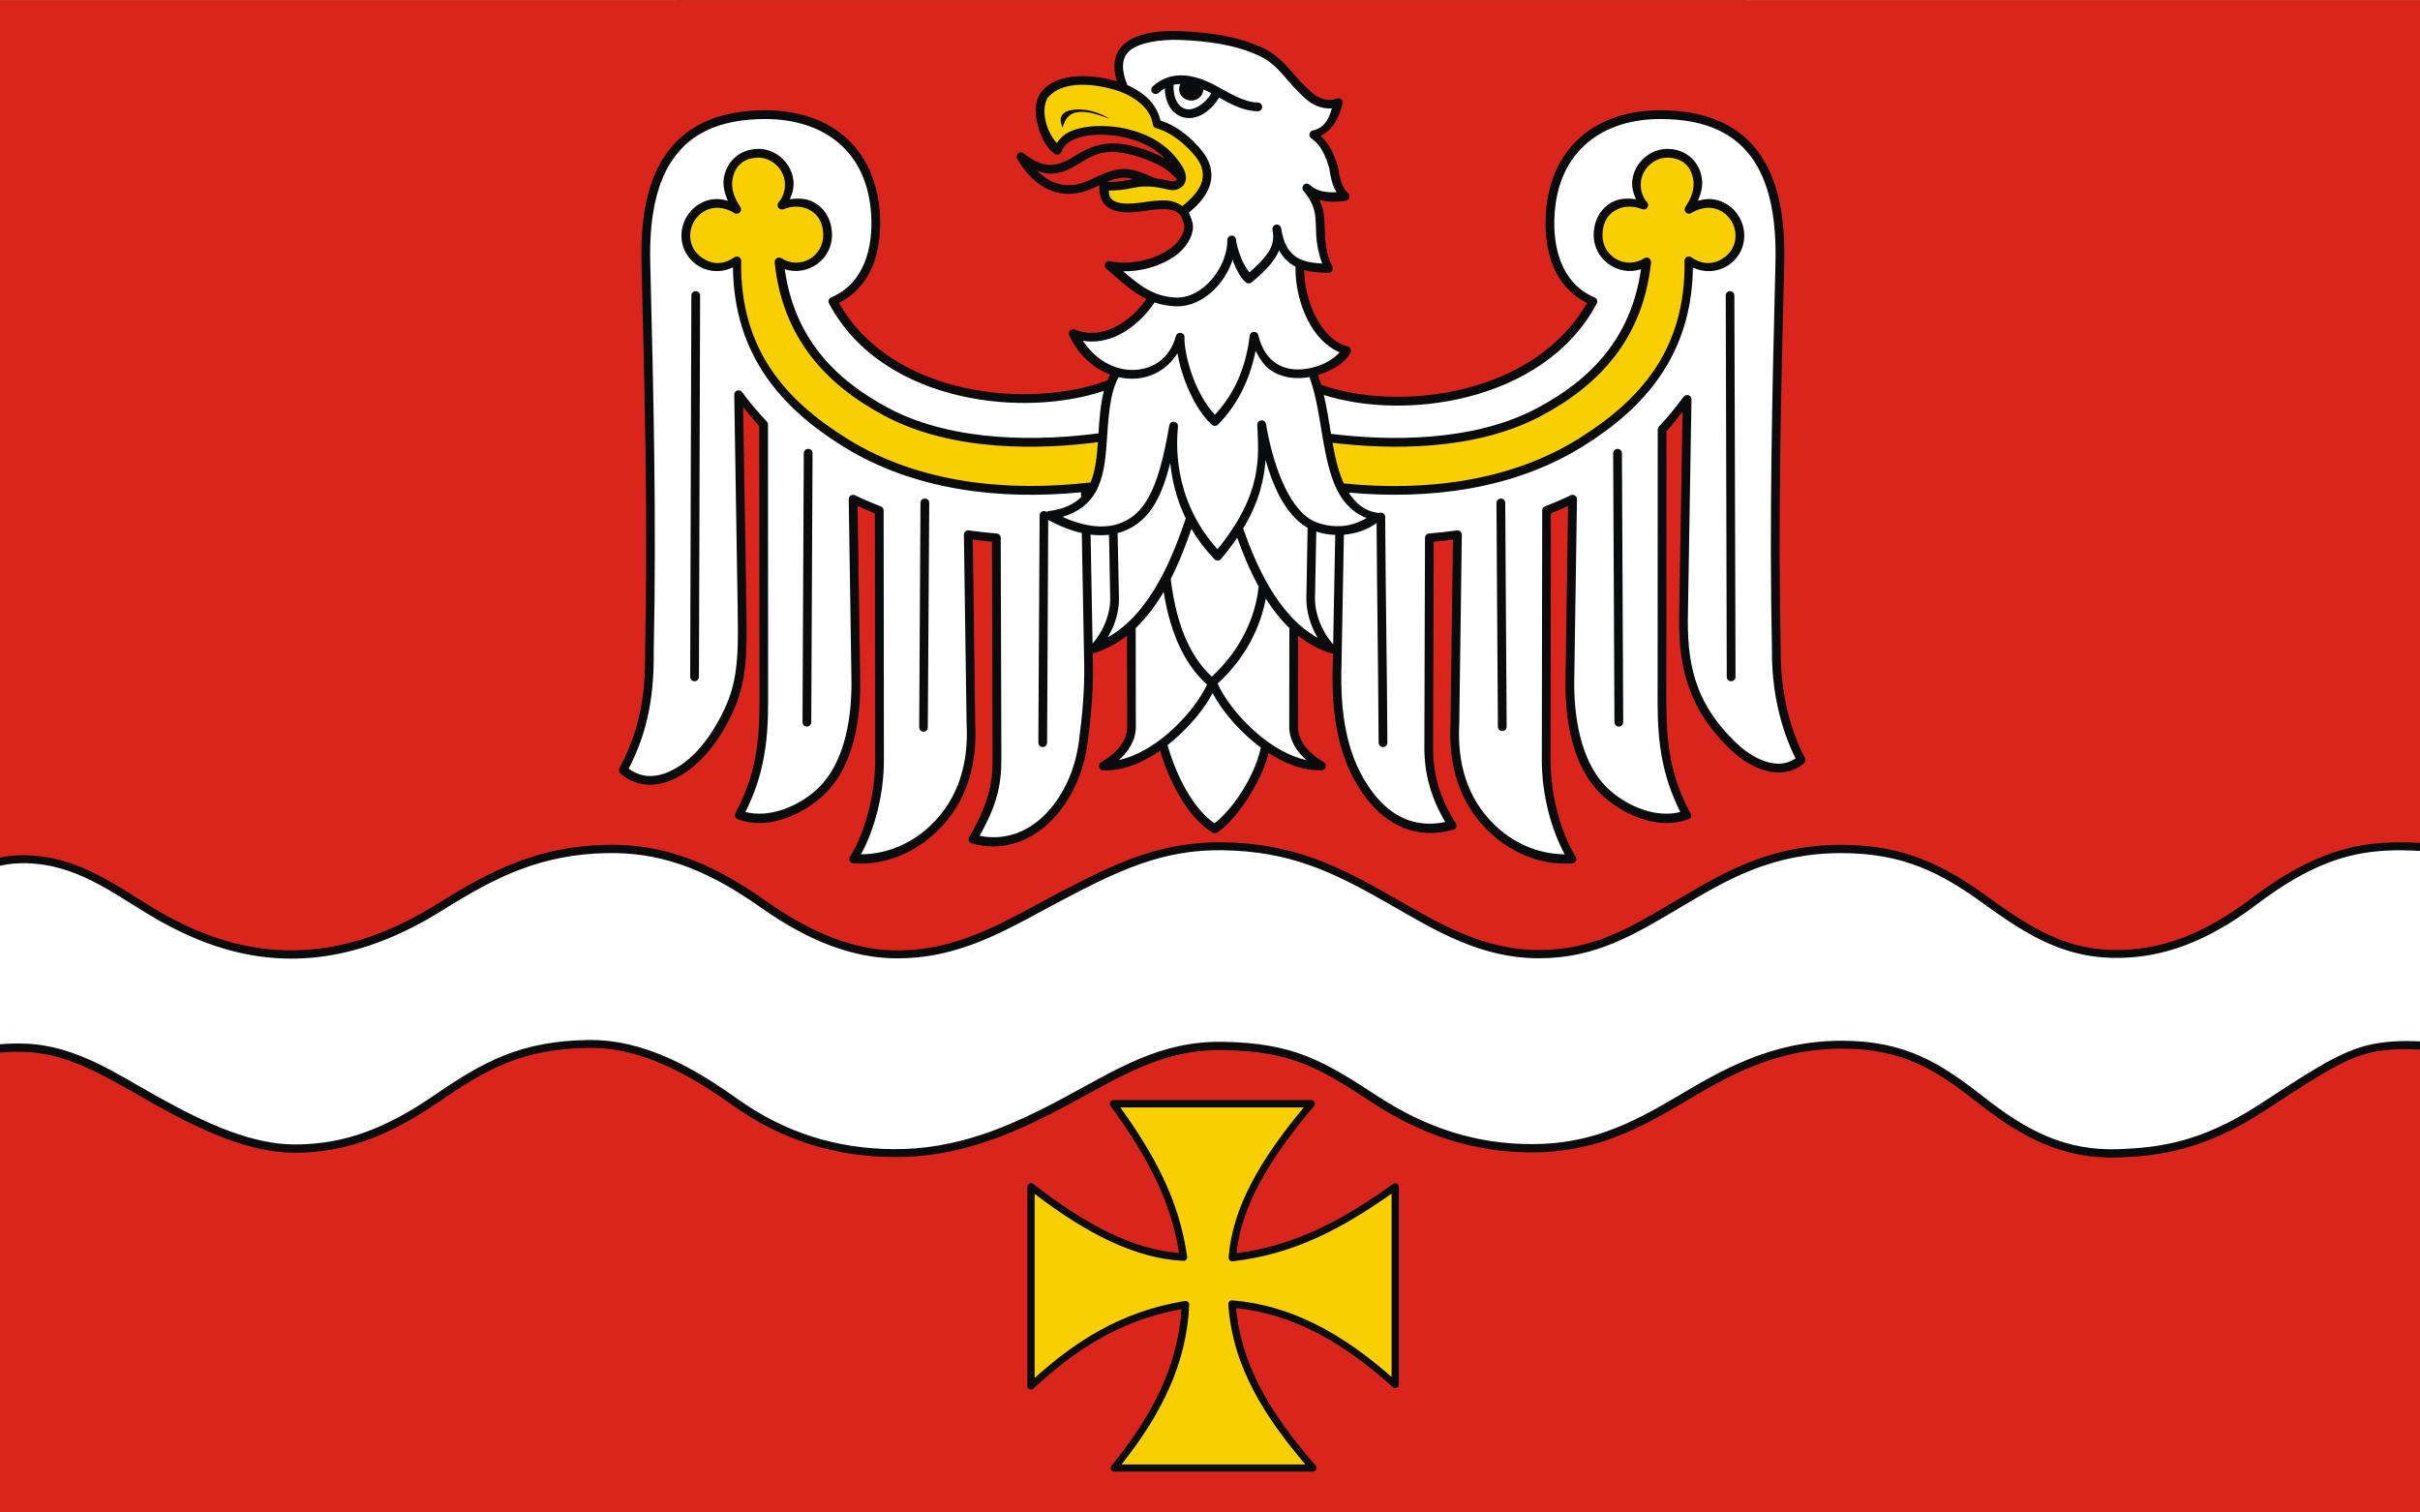
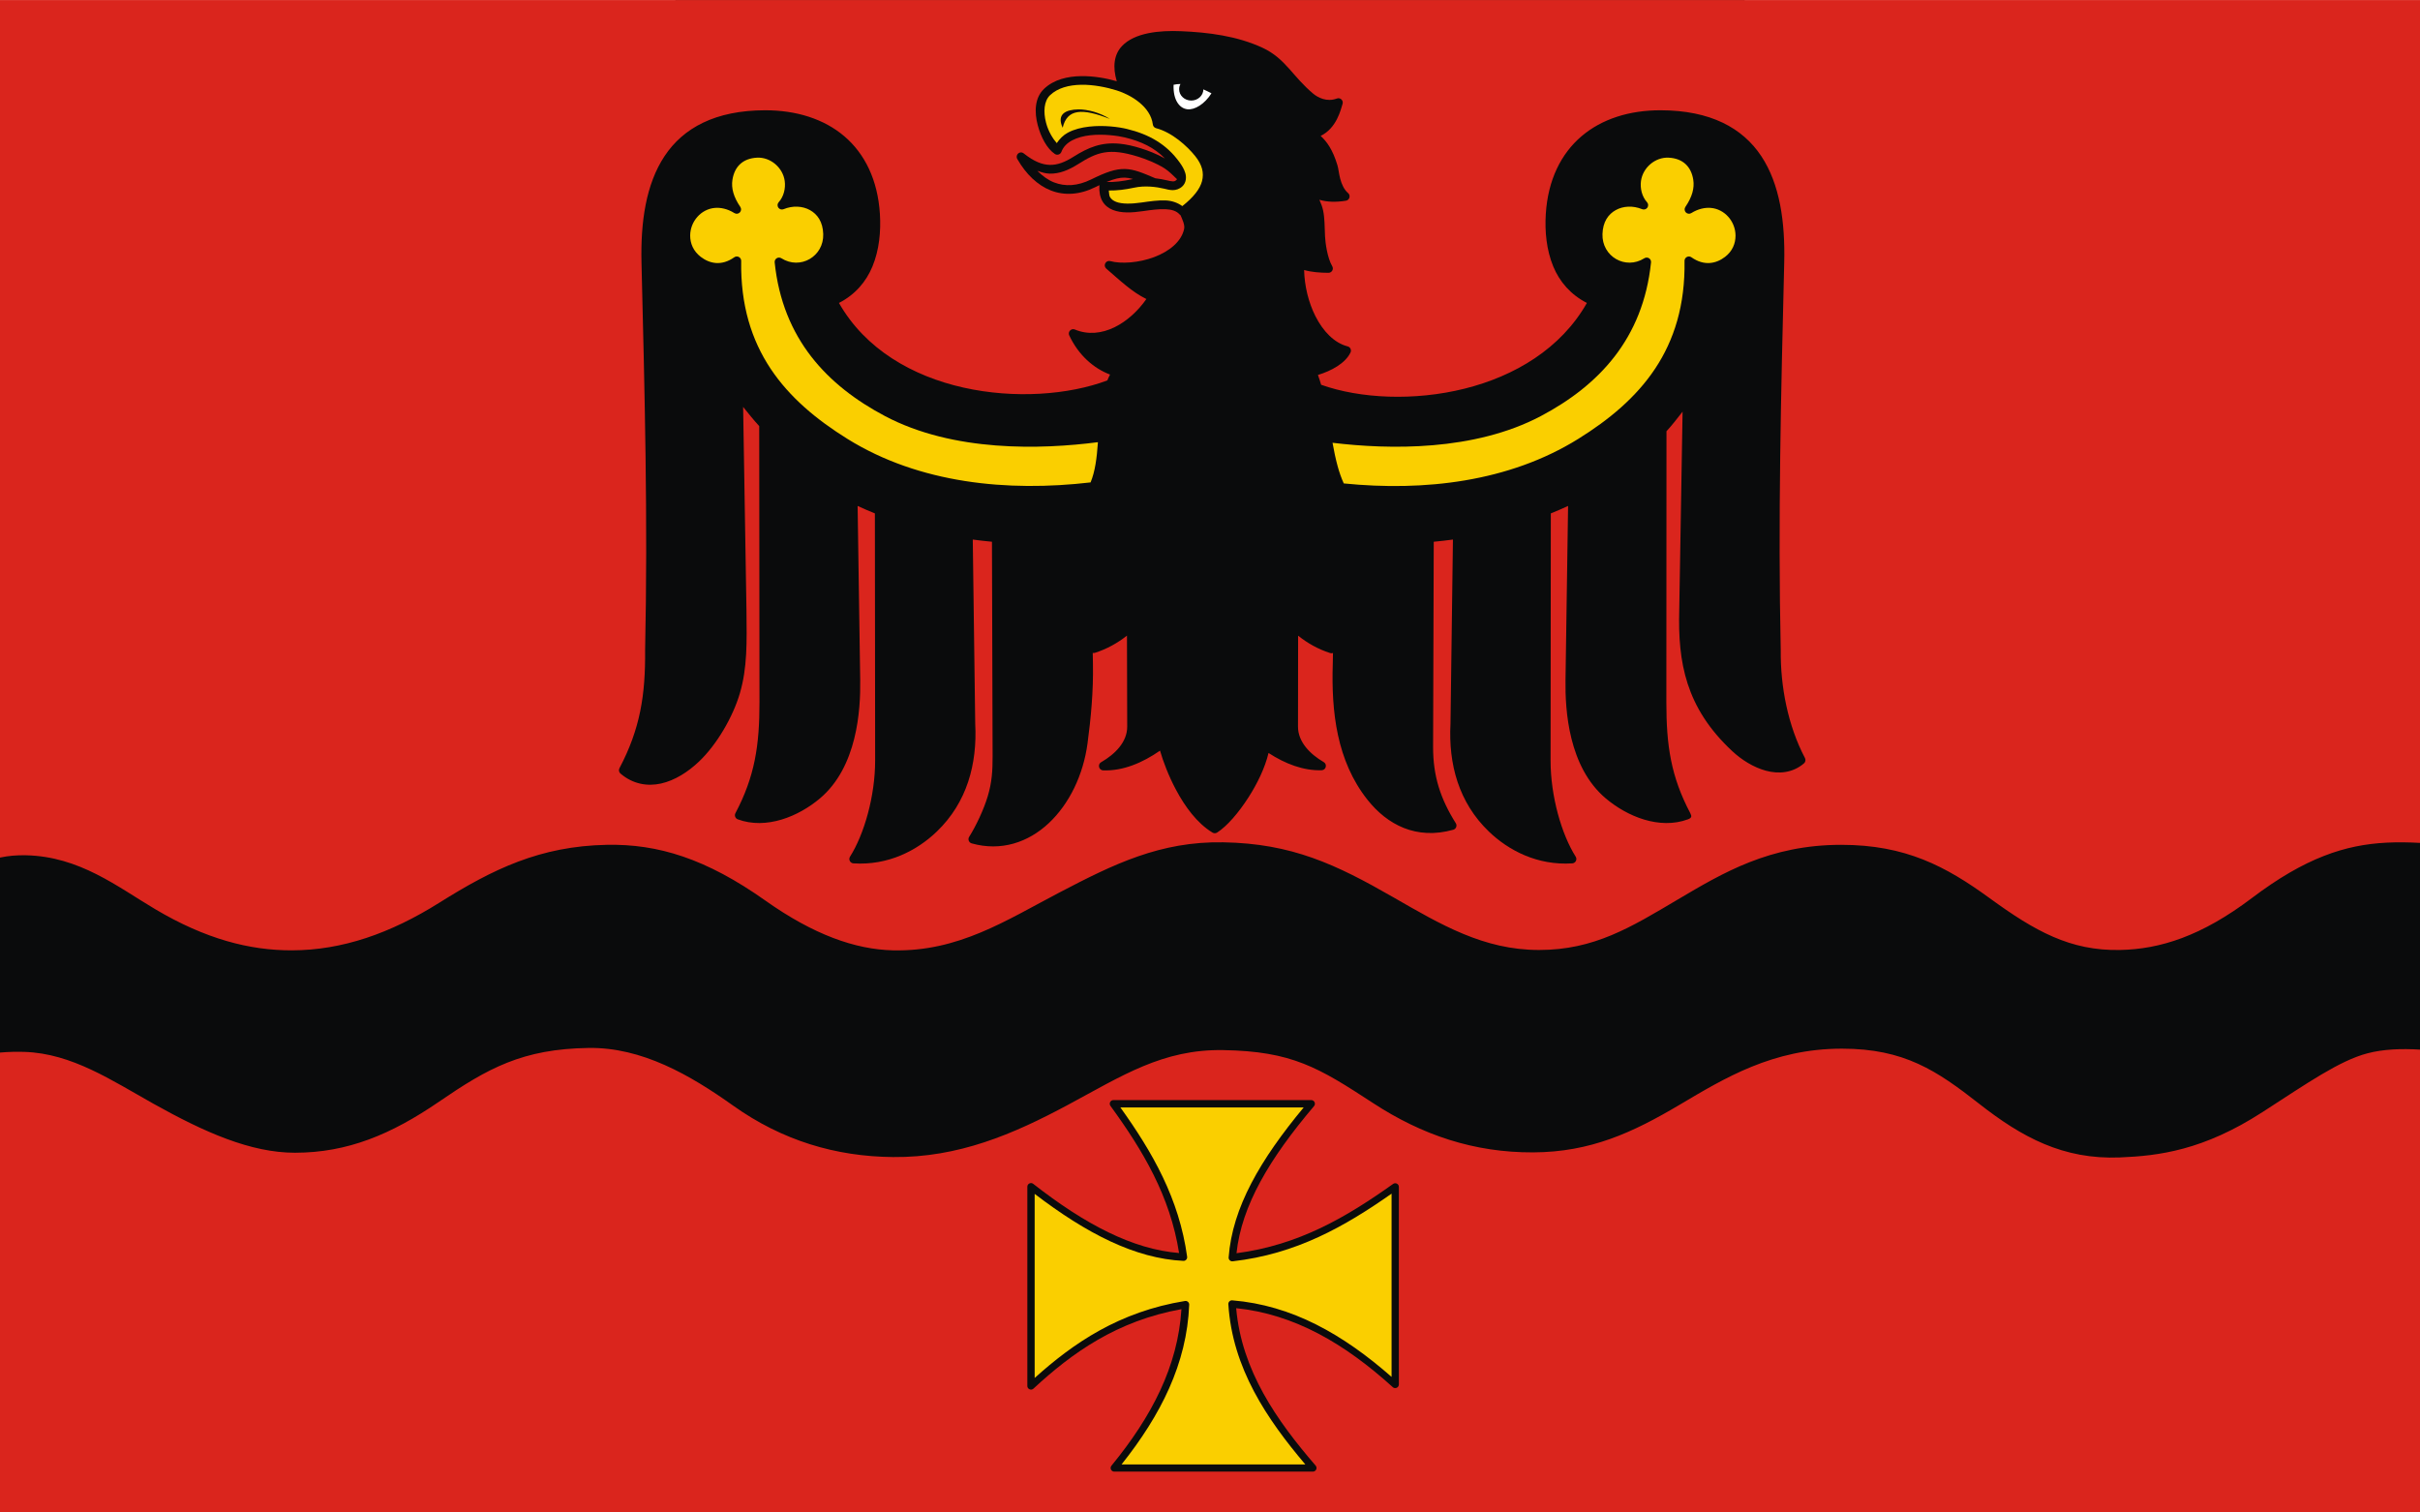
<svg xmlns="http://www.w3.org/2000/svg" xmlns:ns1="http://sodipodi.sourceforge.net/DTD/sodipodi-0.dtd" xmlns:ns2="http://www.inkscape.org/namespaces/inkscape" xml:space="preserve" width="800" height="500" style="shape-rendering:geometricPrecision; text-rendering:geometricPrecision; image-rendering:optimizeQuality; fill-rule:evenodd; clip-rule:evenodd" viewBox="0 0 210 297" ns1:version="0.32" ns2:version="0.45.1" ns1:docname="POL powiat wysokomazowiecki flag.svg" ns2:output_extension="org.inkscape.output.svg.inkscape" ns1:docbase="C:\Users\Mistrz\Desktop" id="svg2" version="1.0">
  <rect x="0" y="0" width="210" height="297" fill="#333333" stroke="none" />
  <ns1:namedview ns2:window-height="480" ns2:window-width="640" ns2:pageshadow="2" ns2:pageopacity="0.0" guidetolerance="10.0" gridtolerance="10.0" objecttolerance="10.0" borderopacity="1.0" bordercolor="#666666" pagecolor="#ffffff" id="namedview24" />
  <defs id="defs4">
    <style type="text/css" id="style6">
   
    .fil1 {fill:#0A0B0C}
    .fil0 {fill:#DA251D}
    .fil5 {fill:white}
    .fil2 {fill:#0A0B0C}
    .fil4 {fill:white}
    .fil3 {fill:#FACF00}
   
  </style>
  </defs>
  <g id="Warstwa_x0020_1" transform="matrix(2.263,0,0,2.263,-132.6,-187.534)">
    <ns1:namedview ns2:window-height="974" ns2:window-width="1280" ns2:pageshadow="2" ns2:pageopacity="0.0" guidetolerance="10.0" gridtolerance="10.0" objecttolerance="10.0" borderopacity="1.0" bordercolor="#666666" pagecolor="#ffffff" id="base" ns2:zoom="0.20501669" ns2:cx="232.92743" ns2:cy="1137.1415" ns2:window-x="-8" ns2:window-y="-8" ns2:current-layer="svg2" />
    <ns1:namedview ns2:window-height="480" ns2:window-width="640" ns2:pageshadow="2" ns2:pageopacity="0.0" guidetolerance="10.0" gridtolerance="10.0" objecttolerance="10.0" borderopacity="1.0" bordercolor="#666666" pagecolor="#ffffff" id="namedview27" />
    <g id="_73911088">
      <rect id="rect10" class="fil0" x="-0" y="82.875" width="210" height="131.25" style="fill:#da251d" />
      <path id="path23" class="fil1" d="M 106.139,155.958 C 100.695,155.864 96.659,157.84 91.951,160.302 C 87.293,162.737 83.175,165.464 77.483,165.333 C 74.217,165.258 70.599,163.979 66.42,161.02 C 61.273,157.376 57.097,156.086 52.639,156.177 C 46.861,156.294 42.792,158.269 38.108,161.208 C 33.891,163.854 29.703,165.326 25.326,165.333 C 21.641,165.339 17.832,164.349 13.483,161.77 C 10.168,159.806 6.908,157.182 2.233,157.083 C 1.478,157.067 0.715,157.129 0,157.283 L 0,174.203 C 0.74,174.135 1.478,174.124 2.139,174.145 C 6.233,174.281 9.688,176.613 13.264,178.614 C 17.737,181.117 21.748,182.901 25.608,182.895 C 30.143,182.889 33.932,181.32 38.108,178.458 C 42.32,175.571 45.33,173.886 51.076,173.802 C 55.694,173.734 59.881,176.15 63.608,178.802 C 67.871,181.835 72.5,183.222 77.483,183.27 C 83.15,183.326 87.894,181.303 92.67,178.739 C 97.363,176.221 100.891,173.901 106.139,173.989 C 112.11,174.089 114.409,175.493 119.139,178.583 C 123.382,181.355 127.897,182.89 133.045,182.864 C 138.004,182.84 141.642,181.161 145.733,178.739 C 149.649,176.421 153.815,173.864 159.826,173.864 C 165.243,173.864 168.066,175.774 171.733,178.645 C 175.428,181.539 179.012,183.503 183.951,183.302 C 187.319,183.165 191.181,182.691 196.326,179.364 C 200.252,176.826 203.002,174.908 205.42,174.27 C 206.809,173.904 208.366,173.849 210,173.947 L 210,156.01 C 209.003,155.956 208.038,155.94 207.076,155.989 C 203.504,156.173 200.036,157.286 195.389,160.802 C 191.027,164.101 187.429,165.235 183.951,165.302 C 179.633,165.385 176.572,163.665 172.639,160.802 C 168.84,158.037 165.342,156.177 159.764,156.177 C 153.561,156.177 149.489,158.611 145.576,160.927 C 141.499,163.341 138.329,165.302 133.545,165.302 C 128.73,165.302 125.03,163.1 120.92,160.739 C 115.913,157.863 112.099,156.061 106.139,155.958 z " style="fill:#0a0b0c" />
      <path id="path14" class="fil2" d="M 96.357,178.832 C 99.187,182.719 101.537,186.672 102.31,191.597 C 98.295,191.279 94.154,189.113 89.657,185.597 C 89.45,185.431 89.14,185.583 89.144,185.849 L 89.144,203.13 C 89.142,203.406 89.474,203.551 89.676,203.363 C 93.034,200.252 96.91,197.483 102.515,196.468 C 102.207,201.432 99.926,205.803 96.441,210.053 C 96.275,210.261 96.427,210.571 96.693,210.566 L 113.918,210.566 C 114.188,210.569 114.337,210.249 114.16,210.044 C 110.783,206.133 107.734,201.788 107.265,196.383 C 112.321,196.905 116.677,199.454 120.86,203.242 C 121.061,203.416 121.377,203.275 121.382,203.008 L 121.382,185.858 C 121.383,185.605 121.097,185.454 120.888,185.597 C 116.831,188.486 112.701,190.908 107.293,191.615 C 107.731,187.477 110.161,183.4 114.02,178.851 C 114.197,178.646 114.048,178.325 113.778,178.328 L 96.618,178.328 C 96.36,178.313 96.201,178.623 96.357,178.832 L 96.357,178.832 L 96.357,178.832 z " style="fill:#0a0b0c" />
      <path id="path14_0" class="fil3" d="M 97.216,178.963 L 113.125,178.963 C 109.36,183.495 106.933,187.651 106.612,191.97 C 106.593,192.168 106.76,192.335 106.957,192.316 C 112.491,191.69 116.712,189.277 120.748,186.446 L 120.748,202.346 C 116.552,198.661 112.111,196.125 106.92,195.703 C 106.734,195.691 106.577,195.843 106.584,196.029 C 106.931,201.594 109.945,206.026 113.265,209.942 L 97.318,209.942 C 100.72,205.666 102.986,201.196 103.188,196.085 C 103.197,195.887 103.02,195.728 102.824,195.759 C 97.126,196.685 93.153,199.4 89.779,202.44 L 89.779,186.465 C 94.279,189.903 98.5,192.078 102.684,192.278 C 102.878,192.286 103.034,192.117 103.01,191.924 C 102.317,186.871 99.99,182.836 97.216,178.963 L 97.216,178.963 L 97.216,178.963 z " style="fill:#facf00" />
      <path id="path40" class="fil2" d="M 100.657,148.004 C 100.924,148.935 101.391,150.177 102.045,151.403 C 102.824,152.866 103.869,154.299 105.207,155.114 C 105.331,155.191 105.487,155.191 105.61,155.114 C 106.466,154.563 107.457,153.423 108.337,152.052 C 109.1,150.862 109.761,149.504 110.073,148.207 C 111.509,149.141 113.103,149.762 114.696,149.704 C 115.066,149.681 115.183,149.188 114.864,149 C 113.671,148.308 112.626,147.246 112.629,145.916 L 112.639,138.03 C 113.453,138.678 114.372,139.2 115.411,139.534 C 115.496,139.564 115.585,139.561 115.664,139.532 L 115.646,140.484 C 115.517,144.61 115.98,148.896 118.664,152.275 C 120.365,154.417 122.878,155.775 126.107,154.868 C 126.35,154.798 126.457,154.51 126.319,154.298 C 124.988,152.18 124.345,150.206 124.352,147.682 L 124.408,129.878 C 124.972,129.826 125.525,129.761 126.073,129.688 L 125.861,145.67 C 125.676,149.172 126.57,152.504 129.191,155.024 C 130.891,156.658 133.404,157.986 136.434,157.785 C 136.718,157.763 136.877,157.444 136.724,157.204 C 135.511,155.289 134.541,151.976 134.545,148.844 L 134.567,127.419 C 135.07,127.218 135.569,127.001 136.065,126.771 L 135.841,141.881 C 135.802,144.505 136.103,149.426 139.339,152.152 C 141.192,153.713 143.988,154.882 146.47,153.963 C 146.785,153.841 146.814,153.717 146.671,153.437 C 144.985,150.245 144.59,147.552 144.592,143.804 L 144.603,120.289 C 145.102,119.751 145.546,119.165 146,118.59 L 145.71,135.835 C 145.59,140.31 146.245,144.272 150.326,148.062 C 151.111,148.791 152.142,149.454 153.243,149.749 C 154.343,150.044 155.553,149.946 156.529,149.112 C 156.666,148.997 156.703,148.801 156.618,148.643 C 155.142,145.844 154.488,142.461 154.517,139.299 C 154.517,139.296 154.517,139.292 154.517,139.288 C 154.27,128.005 154.541,116.969 154.819,105.682 C 154.906,102.14 154.447,98.858 152.829,96.417 C 151.211,93.975 148.416,92.442 144.089,92.438 C 141.396,92.435 139.002,93.183 137.227,94.695 C 135.453,96.208 134.317,98.485 134.131,101.435 C 134.036,102.946 134.187,104.563 134.78,105.995 C 135.322,107.305 136.283,108.437 137.697,109.157 C 135.444,113.126 131.436,115.503 127.102,116.59 C 122.707,117.691 118.006,117.456 114.636,116.257 C 114.553,115.97 114.461,115.686 114.359,115.404 C 115.516,115.058 116.749,114.389 117.188,113.449 C 117.287,113.233 117.162,112.979 116.931,112.924 C 115.791,112.633 114.811,111.635 114.137,110.297 C 113.539,109.111 113.19,107.666 113.16,106.3 C 113.814,106.486 114.529,106.537 115.266,106.542 C 115.561,106.549 115.751,106.227 115.601,105.972 C 115.174,105.245 115.003,103.94 114.975,103.379 C 114.933,102.504 114.954,101.83 114.808,101.133 C 114.744,100.828 114.629,100.518 114.484,100.205 C 115.134,100.397 115.891,100.432 116.797,100.284 C 117.108,100.227 117.216,99.831 116.976,99.624 C 116.62,99.316 116.419,98.85 116.294,98.384 C 116.17,97.917 116.144,97.512 116.048,97.199 C 115.628,95.816 115.121,95.153 114.596,94.662 C 115.981,93.99 116.338,92.393 116.495,91.89 C 116.597,91.585 116.29,91.299 115.993,91.421 C 115.124,91.747 114.343,91.327 113.947,90.996 C 113.058,90.252 112.475,89.517 111.857,88.828 C 111.24,88.139 110.576,87.493 109.555,87.017 C 107.337,85.985 104.84,85.677 102.481,85.576 C 100.612,85.495 98.453,85.701 97.351,86.872 C 96.659,87.607 96.534,88.685 96.904,89.92 C 96.002,89.658 94.896,89.46 93.808,89.476 C 92.624,89.494 91.438,89.771 90.589,90.583 C 89.761,91.375 89.757,92.624 90.041,93.712 C 90.326,94.8 90.86,95.776 91.528,96.227 C 91.73,96.367 92.012,96.278 92.098,96.048 C 92.27,95.596 92.59,95.287 93.025,95.053 C 93.461,94.819 94.011,94.672 94.59,94.606 C 95.749,94.475 97.006,94.65 97.608,94.796 C 99.024,95.139 100.153,95.671 101.087,96.624 C 100.364,96.219 99.585,95.922 98.982,95.735 C 98.317,95.528 97.72,95.398 97.183,95.344 C 95.572,95.181 94.435,95.661 93.148,96.472 C 92.397,96.947 91.75,97.192 91.092,97.177 C 90.434,97.161 89.729,96.89 88.846,96.193 C 88.5,95.905 88.061,96.304 88.276,96.674 C 89.032,97.99 90.029,98.947 91.193,99.401 C 92.356,99.854 93.677,99.779 95.015,99.121 C 95.151,99.054 95.28,98.992 95.404,98.934 C 95.399,98.955 95.396,98.977 95.395,98.998 C 95.365,99.53 95.455,99.981 95.663,100.339 C 95.871,100.698 96.199,100.943 96.568,101.088 C 97.307,101.379 98.217,101.33 99.184,101.189 C 99.867,101.089 100.552,100.997 101.117,101.021 C 101.683,101.046 102.094,101.178 102.358,101.479 C 102.382,101.507 102.409,101.531 102.439,101.55 C 102.6,101.922 102.822,102.381 102.749,102.731 C 102.518,103.834 101.461,104.684 100.145,105.179 C 98.829,105.674 97.288,105.788 96.334,105.525 C 95.954,105.429 95.696,105.911 95.987,106.173 C 97.188,107.206 98.213,108.2 99.473,108.817 C 98.724,109.884 97.755,110.752 96.725,111.258 C 95.594,111.814 94.397,111.935 93.26,111.46 C 92.943,111.335 92.634,111.666 92.78,111.974 C 93.588,113.694 94.898,114.834 96.321,115.371 C 96.235,115.535 96.157,115.704 96.086,115.879 C 92.751,117.135 88.028,117.497 83.593,116.5 C 79.181,115.509 75.086,113.181 72.797,109.157 C 74.209,108.436 75.161,107.304 75.702,105.995 C 76.295,104.563 76.446,102.946 76.351,101.435 C 76.165,98.485 75.04,96.208 73.266,94.695 C 71.492,93.183 69.086,92.435 66.393,92.438 C 62.066,92.442 59.282,93.975 57.664,96.417 C 56.046,98.858 55.577,102.14 55.664,105.682 C 55.941,116.969 56.223,128.005 55.977,139.288 C 55.976,139.292 55.976,139.296 55.977,139.299 C 56.012,143.168 55.551,146.116 53.752,149.526 C 53.667,149.684 53.705,149.88 53.842,149.995 C 54.913,150.91 56.174,151.123 57.362,150.856 C 58.551,150.589 59.686,149.868 60.648,148.956 C 62.206,147.479 63.589,145.085 64.191,143.055 C 64.856,140.812 64.802,138.594 64.772,135.835 L 64.482,118.177 C 64.934,118.74 65.385,119.311 65.879,119.842 L 65.901,143.804 C 65.903,147.552 65.497,150.245 63.811,153.437 C 63.709,153.637 63.803,153.882 64.012,153.963 C 66.494,154.882 69.29,153.713 71.143,152.152 C 74.379,149.426 74.68,144.505 74.641,141.881 L 74.417,126.771 C 74.913,127.001 75.412,127.218 75.915,127.419 L 75.937,148.844 C 75.941,151.976 74.971,155.289 73.758,157.204 C 73.605,157.444 73.764,157.763 74.048,157.785 C 77.078,157.986 79.591,156.658 81.29,155.024 C 83.912,152.504 84.806,149.161 84.621,145.659 L 84.409,129.688 C 84.954,129.761 85.513,129.826 86.074,129.878 L 86.13,148.475 C 86.133,149.715 86.076,150.742 85.705,151.973 C 85.357,153.128 84.7,154.521 84.096,155.483 C 83.958,155.698 84.072,155.988 84.319,156.053 C 86.863,156.768 89.227,155.963 91.003,154.298 C 92.778,152.633 93.999,150.123 94.367,147.369 C 94.66,145.173 94.88,142.851 94.836,140.484 L 94.819,139.523 C 94.886,139.539 94.957,139.536 95.026,139.512 C 96.06,139.18 96.976,138.663 97.789,138.024 L 97.809,145.927 C 97.811,147.257 96.755,148.308 95.562,149 C 95.209,149.182 95.344,149.722 95.741,149.716 C 97.448,149.777 99.148,149.054 100.657,148.004 L 100.657,148.004 L 100.657,148.004 z " style="fill:#0a0b0c" />
-       <path id="path40_1" class="fil4" d="M 112.41,106.007 C 112.389,107.585 112.765,109.241 113.467,110.633 C 114.112,111.912 115.059,112.945 116.239,113.438 C 115.465,114.322 114.141,114.823 112.998,114.914 C 112.19,114.978 111.396,114.839 110.729,114.4 C 110.062,113.96 109.5,113.211 109.186,111.963 C 109.102,111.535 108.471,111.573 108.438,112.008 C 108.059,115.135 106.89,117.269 105.42,118.859 C 104.659,118.051 103.981,116.864 103.52,115.629 C 103.007,114.254 102.745,112.86 102.782,112.12 C 102.774,111.699 102.178,111.608 102.045,112.008 C 101.491,114.067 99.895,115.012 98.144,114.969 C 96.634,114.933 95.043,114.075 93.965,112.444 C 95.018,112.62 96.085,112.42 97.06,111.941 C 98.273,111.345 99.359,110.335 100.183,109.115 C 100.733,109.305 101.333,109.424 102.011,109.448 C 103.48,109.501 104.813,108.686 105.755,107.571 C 106.302,106.924 106.706,106.171 106.962,105.391 C 106.997,105.482 106.992,105.547 107.029,105.637 C 107.324,106.347 107.657,107.012 108.114,107.381 C 108.251,107.49 108.445,107.49 108.583,107.381 C 109.968,106.273 110.664,105.382 110.986,104.598 C 110.987,104.594 110.984,104.591 110.986,104.587 C 111.293,105.147 111.697,105.58 112.171,105.872 C 112.249,105.92 112.329,105.965 112.41,106.007 L 112.41,106.007 z M 90.5,127.219 C 90.325,127.26 90.204,127.419 90.209,127.599 C 90.174,134.169 90.132,140.743 90.098,147.313 C 90.098,147.523 90.268,147.693 90.478,147.693 C 90.688,147.693 90.858,147.523 90.858,147.313 C 90.892,140.872 90.922,134.428 90.956,127.987 C 91.994,128.546 92.966,128.918 93.869,129.123 L 94.076,140.496 C 94.119,142.806 93.898,145.091 93.607,147.268 C 93.26,149.865 92.112,152.218 90.489,153.74 C 88.983,155.151 87.092,155.813 85.001,155.394 C 85.559,154.423 86.109,153.257 86.432,152.186 C 86.831,150.863 86.894,149.74 86.89,148.476 L 86.834,129.543 C 86.836,129.345 86.685,129.18 86.488,129.163 C 85.665,129.094 84.86,129.009 84.074,128.895 C 83.843,128.86 83.634,129.042 83.638,129.275 L 83.873,145.681 C 83.872,145.685 83.872,145.689 83.873,145.693 C 84.049,149.043 83.209,152.128 80.766,154.477 C 79.305,155.881 77.211,156.982 74.708,157.003 C 75.863,154.897 76.701,151.842 76.697,148.833 L 76.675,127.174 C 76.676,127.015 76.578,126.872 76.429,126.816 C 75.676,126.52 74.923,126.201 74.194,125.844 C 73.94,125.717 73.64,125.907 73.646,126.19 L 73.881,141.893 C 73.919,144.437 73.556,149.125 70.651,151.571 C 69.05,152.92 66.705,153.854 64.683,153.326 C 66.229,150.213 66.652,147.427 66.65,143.804 L 66.639,119.719 C 66.642,119.62 66.606,119.524 66.538,119.451 C 65.769,118.63 65.045,117.784 64.392,116.892 C 64.174,116.599 63.703,116.761 63.711,117.126 L 64.012,135.846 C 64.043,138.61 64.088,140.731 63.465,142.832 C 62.908,144.709 61.542,147.063 60.123,148.409 C 59.234,149.252 58.198,149.893 57.195,150.119 C 56.273,150.326 55.392,150.186 54.557,149.571 C 56.281,146.174 56.76,143.114 56.725,139.3 C 56.972,127.993 56.701,116.958 56.424,105.671 C 56.339,102.208 56.81,99.064 58.29,96.831 C 59.771,94.597 62.24,93.203 66.393,93.198 C 68.946,93.196 71.163,93.903 72.775,95.277 C 74.386,96.651 75.416,98.695 75.591,101.48 C 75.681,102.906 75.531,104.417 74.999,105.704 C 74.466,106.992 73.57,108.061 72.115,108.677 C 71.915,108.767 71.832,109.01 71.936,109.203 C 74.313,113.671 78.743,116.186 83.425,117.238 C 87.766,118.214 92.333,117.945 95.786,116.789 C 95.487,117.931 95.398,119.209 95.317,120.471 C 90.483,121.108 82.888,121.345 77.133,118.3 C 72.446,115.82 68.938,112.195 68.092,106.23 C 70.067,106.886 72.263,105.392 72.193,103.156 C 72.154,101.873 71.523,100.926 70.651,100.44 C 70.02,100.089 69.278,100.044 68.539,100.161 C 68.783,99.619 68.919,99.045 68.841,98.473 C 68.628,96.917 67.234,95.711 65.655,95.791 C 64.117,95.87 63.029,96.916 62.805,98.35 C 62.707,98.984 62.874,99.641 63.152,100.295 C 62.743,100.177 62.347,100.119 61.978,100.15 C 60.365,100.283 59.142,101.69 59.128,103.29 C 59.121,104.197 59.508,105.126 60.335,105.76 C 61.181,106.409 62.4,106.637 63.599,106.073 C 63.688,113.668 67.797,118.28 73.154,121.608 C 79.304,125.429 86.763,126.274 93.802,125.588 L 93.807,126.005 C 93.209,126.614 92.339,127.041 90.992,127.219 C 90.924,127.225 90.861,127.249 90.808,127.287 C 90.721,127.22 90.608,127.195 90.5,127.219 L 90.5,127.219 L 90.5,127.219 z M 79.871,126.514 C 79.832,132.987 79.799,139.455 79.76,145.927 C 79.738,146.075 79.804,146.221 79.929,146.301 C 80.054,146.382 80.214,146.382 80.339,146.301 C 80.464,146.221 80.53,146.075 80.508,145.927 C 80.548,139.455 80.592,132.987 80.631,126.514 C 80.645,126.003 79.859,126.006 79.871,126.514 z M 69.746,122.2 C 69.708,129.978 69.671,137.758 69.634,145.536 C 69.634,145.746 69.804,145.916 70.014,145.916 C 70.224,145.916 70.394,145.746 70.394,145.536 C 70.431,137.758 70.468,129.978 70.506,122.2 C 70.508,121.972 70.308,121.793 70.081,121.82 C 69.889,121.843 69.744,122.007 69.746,122.2 L 69.746,122.2 L 69.746,122.2 z M 59.989,108.521 C 59.957,119.548 59.92,130.575 59.888,141.602 C 59.888,141.812 60.059,141.982 60.268,141.982 C 60.478,141.982 60.648,141.812 60.648,141.602 C 60.68,130.575 60.717,119.548 60.749,108.521 C 60.756,108.303 60.576,108.122 60.358,108.13 C 60.148,108.135 59.982,108.311 59.989,108.521 z M 109.402,147.739 C 109.155,148.987 108.49,150.419 107.7,151.65 C 106.924,152.858 106.036,153.821 105.375,154.31 C 104.327,153.583 103.409,152.348 102.716,151.046 C 102.025,149.751 101.543,148.406 101.312,147.521 C 101.454,147.409 101.594,147.295 101.732,147.179 C 103.258,145.895 104.511,144.352 105.222,143.014 C 105.931,144.351 107.172,145.898 108.695,147.179 C 108.924,147.372 109.16,147.559 109.402,147.739 L 109.402,147.739 L 109.402,147.739 z M 104.738,142.265 C 104.154,143.54 102.861,145.243 101.251,146.598 C 99.98,147.668 98.518,148.511 97.083,148.822 C 97.913,148.084 98.56,147.127 98.558,145.927 L 98.547,137.366 C 99.508,136.448 100.306,135.36 100.972,134.231 C 101.626,138.326 103.089,140.811 104.738,142.265 L 104.738,142.265 L 104.738,142.265 z M 111.88,137.364 L 111.869,145.916 C 111.867,147.122 112.519,148.083 113.355,148.822 C 111.916,148.513 110.461,147.67 109.186,146.598 C 107.544,145.216 106.221,143.47 105.654,142.188 C 108.099,139.956 109.381,137.258 109.832,134.81 C 110.416,135.729 111.093,136.604 111.88,137.364 L 111.88,137.364 z M 109.23,133.792 L 109.209,133.79 C 108.958,136.282 107.749,139.19 105.152,141.58 C 103.568,140.139 102.123,137.607 101.588,133.107 C 102.385,131.545 102.955,129.987 103.378,128.764 C 103.896,129.645 104.553,130.532 105.386,131.398 C 105.543,131.556 105.802,131.546 105.945,131.376 C 106.486,130.738 106.952,130.124 107.355,129.532 C 107.814,130.805 108.416,132.319 109.23,133.792 L 109.23,133.792 L 109.23,133.792 z M 113.463,128.666 L 113.355,134.74 C 113.335,135.892 113.695,137.136 114.339,138.216 C 110.815,136.269 108.919,131.705 107.871,128.728 C 109.272,126.409 109.692,124.452 109.812,122.782 C 110.409,124.865 111.325,127.046 112.897,128.291 C 113.073,128.431 113.263,128.556 113.463,128.666 L 113.463,128.666 L 113.463,128.666 z M 115.679,138.776 C 114.687,137.679 114.08,136.079 114.104,134.751 L 114.216,128.995 C 114.735,129.171 115.295,129.266 115.861,129.286 L 115.679,138.776 z M 102.89,127.856 C 101.916,130.699 100.013,136.011 96.121,138.171 C 96.752,137.119 97.116,135.912 97.094,134.774 L 96.977,129.131 C 98.298,128.782 99.346,127.952 100.067,126.827 C 100.74,125.776 101.187,124.444 101.542,123.039 C 101.689,124.44 102.04,126.118 102.89,127.856 L 102.89,127.856 z M 96.23,129.273 L 96.334,134.785 C 96.359,136.093 95.774,137.61 94.804,138.704 L 94.632,129.258 C 95.194,129.33 95.727,129.333 96.23,129.273 z M 103.159,101.315 C 104.173,100.507 104.801,99.662 105.029,98.775 C 105.277,97.808 104.996,96.828 104.291,95.948 C 103.547,95.017 102.252,93.809 100.693,93.332 C 100.502,92.439 99.987,91.708 99.34,91.175 C 98.86,90.779 98.328,90.472 97.825,90.25 C 97.269,88.918 97.35,87.97 97.898,87.387 C 98.658,86.579 100.675,86.26 102.447,86.336 C 104.764,86.436 107.16,86.735 109.231,87.7 C 110.132,88.119 110.704,88.668 111.299,89.331 C 111.894,89.995 112.503,90.78 113.456,91.578 C 113.885,91.937 114.66,92.346 115.568,92.271 C 115.349,93.032 115.029,93.937 113.903,94.193 C 113.595,94.27 113.514,94.674 113.769,94.864 C 114.349,95.286 114.839,95.797 115.333,97.423 C 115.362,97.518 115.412,98.032 115.557,98.574 C 115.64,98.887 115.783,99.226 115.97,99.546 C 114.979,99.597 114.235,99.441 113.668,98.92 C 113.513,98.778 113.299,98.748 113.134,98.903 C 112.995,99.033 112.975,99.247 113.087,99.401 C 113.703,100.158 113.949,100.707 114.07,101.29 C 114.192,101.873 114.172,102.522 114.216,103.424 C 114.241,103.933 114.399,104.876 114.73,105.738 C 113.891,105.692 113.126,105.572 112.562,105.224 C 111.872,104.798 111.378,104.08 111.165,102.676 C 111.134,102.469 110.941,102.326 110.734,102.357 C 110.528,102.388 110.385,102.581 110.416,102.787 C 110.484,103.259 110.546,103.691 110.293,104.307 C 110.066,104.86 109.474,105.593 108.415,106.498 C 108.208,106.232 107.95,105.868 107.734,105.347 C 107.462,104.693 107.268,103.978 107.253,103.693 C 107.253,103.691 107.253,103.683 107.253,103.681 C 107.247,103.472 107.072,103.306 106.862,103.313 C 106.652,103.319 106.487,103.494 106.493,103.704 C 106.493,103.707 106.493,103.712 106.493,103.715 C 106.516,104.803 106.005,106.096 105.174,107.079 C 104.341,108.065 103.216,108.731 102.045,108.688 C 100.115,108.619 98.876,107.633 97.463,106.409 C 98.407,106.423 99.442,106.26 100.413,105.894 C 101.87,105.347 103.18,104.357 103.487,102.888 C 103.606,102.315 103.366,101.821 103.159,101.315 L 103.159,101.315 L 103.159,101.315 z M 116.611,129.269 C 117.634,129.185 118.645,128.851 119.449,128.255 C 119.487,134.648 119.591,140.92 119.625,147.313 C 119.625,147.523 119.795,147.693 120.005,147.693 C 120.215,147.693 120.385,147.523 120.385,147.313 C 120.35,140.739 120.23,134.3 120.195,127.733 C 120.198,127.504 119.997,127.325 119.77,127.353 C 119.725,127.359 119.682,127.374 119.644,127.395 C 119.61,127.379 119.573,127.369 119.535,127.364 C 118.407,127.222 117.603,126.515 117.032,125.615 C 123.968,126.241 131.291,125.366 137.339,121.608 C 142.693,118.282 146.802,113.672 146.895,106.084 C 148.09,106.64 149.305,106.406 150.147,105.76 C 150.974,105.126 151.362,104.197 151.354,103.29 C 151.341,101.69 150.118,100.283 148.504,100.15 C 148.136,100.119 147.739,100.177 147.331,100.295 C 147.608,99.641 147.776,98.984 147.677,98.35 C 147.454,96.916 146.376,95.87 144.838,95.791 C 143.26,95.711 141.855,96.917 141.642,98.473 C 141.564,99.046 141.71,99.618 141.955,100.161 C 141.212,100.041 140.466,100.087 139.832,100.44 C 138.96,100.926 138.329,101.873 138.289,103.156 C 138.22,105.392 140.415,106.886 142.391,106.23 C 141.545,112.195 138.036,115.82 133.349,118.3 C 127.721,121.278 120.337,121.119 115.493,120.514 C 115.307,119.396 115.135,118.26 114.87,117.141 C 118.363,118.256 122.947,118.414 127.281,117.328 C 131.881,116.175 136.219,113.6 138.557,109.203 C 138.66,109.006 138.572,108.762 138.367,108.677 C 136.912,108.061 136.016,106.992 135.484,105.704 C 134.952,104.417 134.802,102.906 134.892,101.48 C 135.067,98.695 136.107,96.651 137.719,95.277 C 139.331,93.903 141.536,93.196 144.09,93.198 C 148.242,93.203 150.712,94.597 152.192,96.831 C 153.673,99.064 154.144,102.208 154.059,105.671 C 153.781,116.958 153.51,128.004 153.757,139.311 C 153.728,142.465 154.368,145.806 155.802,148.677 C 155.086,149.172 154.279,149.239 153.433,149.012 C 152.497,148.761 151.55,148.162 150.84,147.503 C 146.92,143.862 146.352,140.24 146.47,135.846 L 146.772,117.529 C 146.78,117.163 146.309,117.001 146.09,117.294 C 145.435,118.19 144.711,119.07 143.944,119.887 C 143.877,119.96 143.841,120.056 143.844,120.155 L 143.833,143.804 C 143.831,147.427 144.253,150.213 145.799,153.326 C 143.778,153.854 141.433,152.92 139.832,151.571 C 136.927,149.125 136.564,144.437 136.601,141.893 L 136.836,126.19 C 136.842,125.907 136.542,125.717 136.289,125.844 C 135.559,126.201 134.807,126.52 134.053,126.816 C 133.909,126.876 133.816,127.018 133.819,127.174 L 133.785,148.833 C 133.781,151.842 134.62,154.897 135.774,157.003 C 133.275,156.98 131.175,155.879 129.717,154.477 C 127.273,152.128 126.444,149.043 126.621,145.693 C 126.621,145.689 126.621,145.685 126.621,145.681 L 126.845,129.275 C 126.848,129.042 126.64,128.86 126.409,128.895 C 125.622,129.009 124.817,129.094 123.995,129.163 C 123.798,129.18 123.647,129.345 123.648,129.543 L 123.593,147.682 C 123.586,150.137 124.218,152.163 125.403,154.198 C 122.727,154.751 120.739,153.673 119.256,151.806 C 116.74,148.639 116.279,144.559 116.406,140.507 C 116.406,140.503 116.406,140.5 116.406,140.496 L 116.611,129.269 L 116.611,129.269 L 116.611,129.269 z M 113.619,115.585 C 114.523,118.046 114.603,120.851 115.333,123.519 C 115.845,125.388 116.688,127.088 118.585,127.822 C 117.906,128.214 117.119,128.496 116.283,128.526 C 115.183,128.565 114.094,128.276 113.366,127.699 C 111.344,126.096 110.289,122.225 109.857,119.697 C 109.856,119.694 109.858,119.689 109.857,119.686 C 109.855,119.672 109.848,119.655 109.846,119.641 C 109.752,119.202 109.098,119.27 109.097,119.719 C 109.097,119.733 109.097,119.75 109.097,119.764 C 109.098,119.767 109.097,119.772 109.097,119.775 C 109.194,122.33 109.663,125.599 105.644,130.527 C 101.646,126.095 102.11,121.054 102.213,119.898 C 102.213,119.896 102.212,119.889 102.213,119.887 C 102.213,119.881 102.212,119.859 102.213,119.853 C 102.226,119.397 101.558,119.317 101.464,119.764 C 101.462,119.776 101.455,119.786 101.453,119.797 C 101.452,119.801 101.453,119.816 101.453,119.82 C 101.027,122.303 100.466,124.797 99.43,126.414 C 98.714,127.531 97.7,128.275 96.345,128.493 C 95.211,128.675 93.813,128.45 92.188,127.722 C 93.583,127.313 94.508,126.555 95.06,125.576 C 95.747,124.355 95.916,122.875 96.021,121.385 C 96.172,119.222 96.268,117.014 97.065,115.596 C 97.416,115.677 97.771,115.721 98.122,115.729 C 99.737,115.769 101.267,114.99 102.168,113.516 C 102.296,114.255 102.5,115.051 102.816,115.897 C 103.356,117.344 104.138,118.804 105.163,119.731 C 105.316,119.866 105.548,119.856 105.688,119.708 C 107.181,118.204 108.381,116.126 108.952,113.315 C 109.316,114.044 109.747,114.658 110.304,115.025 C 111.141,115.577 112.12,115.737 113.053,115.662 C 113.229,115.648 113.419,115.623 113.619,115.585 L 113.619,115.585 L 113.619,115.585 z M 130.153,126.134 C 129.974,126.171 129.847,126.332 129.851,126.514 C 129.891,132.987 129.934,139.455 129.974,145.927 C 129.974,146.137 130.144,146.307 130.354,146.307 C 130.564,146.307 130.734,146.137 130.734,145.927 C 130.694,139.455 130.651,132.987 130.611,126.514 C 130.618,126.27 130.392,126.083 130.153,126.134 L 130.153,126.134 z M 139.977,122.2 C 140.014,129.978 140.051,137.758 140.089,145.536 C 140.089,145.746 140.259,145.916 140.469,145.916 C 140.678,145.916 140.849,145.746 140.849,145.536 C 140.811,137.758 140.774,129.978 140.737,122.2 C 140.739,121.972 140.539,121.793 140.312,121.82 C 140.12,121.843 139.975,122.007 139.977,122.2 z M 149.745,108.521 C 149.776,119.548 149.802,130.575 149.834,141.602 C 149.834,141.812 150.004,141.982 150.214,141.982 C 150.424,141.982 150.594,141.812 150.594,141.602 C 150.562,130.575 150.525,119.548 150.494,108.521 C 150.501,108.307 150.327,108.129 150.113,108.13 C 149.904,108.135 149.738,108.312 149.745,108.521 L 149.745,108.521 L 149.745,108.521 z " style="fill:#ffffff" />
      <path id="path40_2" class="fil3" d="M 93.819,90.225 C 94.891,90.209 96.027,90.442 96.903,90.717 C 97.493,90.902 98.25,91.254 98.859,91.757 C 99.469,92.259 99.934,92.892 100.033,93.668 C 100.05,93.823 100.161,93.952 100.312,93.992 C 101.691,94.35 103.007,95.538 103.71,96.417 C 104.311,97.168 104.488,97.859 104.302,98.585 C 104.129,99.26 103.551,99.999 102.592,100.753 C 102.174,100.452 101.682,100.284 101.15,100.262 C 100.479,100.233 99.756,100.341 99.072,100.44 C 98.154,100.574 97.341,100.579 96.848,100.385 C 96.601,100.287 96.427,100.16 96.311,99.96 C 96.24,99.838 96.237,99.601 96.211,99.401 C 96.894,99.412 97.641,99.324 98.412,99.155 C 99.355,98.949 100.353,99.086 101.028,99.245 C 101.237,99.294 101.479,99.365 101.754,99.368 C 102.029,99.37 102.354,99.275 102.603,99.032 C 102.936,98.71 102.956,98.236 102.849,97.881 C 102.743,97.526 102.54,97.216 102.369,96.976 C 101.207,95.352 99.668,94.515 97.786,94.059 C 97.087,93.889 95.788,93.711 94.501,93.858 C 93.857,93.931 93.213,94.084 92.656,94.383 C 92.265,94.593 91.954,94.913 91.695,95.288 C 91.359,94.905 90.964,94.275 90.768,93.522 C 90.521,92.577 90.584,91.638 91.114,91.131 C 91.767,90.506 92.747,90.242 93.819,90.225 L 93.819,90.225 L 93.819,90.225 z M 94.631,124.729 C 87.442,125.568 79.762,124.822 73.545,120.96 C 68.164,117.616 64.189,113.192 64.314,105.503 C 64.314,105.363 64.236,105.234 64.112,105.168 C 63.988,105.102 63.837,105.111 63.721,105.19 C 62.605,105.981 61.573,105.746 60.804,105.157 C 60.166,104.667 59.882,103.992 59.888,103.302 C 59.898,102.084 60.829,101.009 62.034,100.91 C 62.523,100.869 63.122,100.983 63.721,101.357 C 63.874,101.455 64.074,101.431 64.199,101.3 C 64.325,101.17 64.34,100.969 64.236,100.82 C 63.647,99.954 63.442,99.189 63.554,98.473 C 63.732,97.329 64.452,96.614 65.688,96.551 C 66.855,96.492 67.933,97.413 68.091,98.574 C 68.18,99.219 68.004,99.935 67.566,100.418 C 67.448,100.549 67.436,100.745 67.538,100.889 C 67.639,101.033 67.827,101.088 67.991,101.022 C 68.782,100.696 69.633,100.738 70.282,101.1 C 70.931,101.461 71.4,102.119 71.433,103.179 C 71.493,105.124 69.44,106.314 67.801,105.28 C 67.678,105.201 67.522,105.2 67.398,105.276 C 67.274,105.352 67.204,105.493 67.219,105.637 C 67.907,112.276 71.783,116.323 76.786,118.971 C 82.737,122.119 90.351,121.874 95.267,121.239 C 95.265,121.269 95.263,121.299 95.261,121.329 C 95.173,122.58 95.031,123.767 94.631,124.729 L 94.631,124.729 L 94.631,124.729 z M 116.601,124.818 C 116.377,124.328 116.204,123.817 116.071,123.329 C 115.889,122.667 115.75,121.984 115.626,121.291 C 120.548,121.885 127.92,122.032 133.707,118.971 C 138.71,116.323 142.574,112.276 143.262,105.637 C 143.277,105.493 143.208,105.352 143.084,105.276 C 142.96,105.2 142.803,105.201 142.681,105.28 C 141.041,106.314 138.988,105.124 139.049,103.179 C 139.082,102.119 139.551,101.461 140.2,101.1 C 140.849,100.738 141.7,100.696 142.491,101.022 C 142.654,101.088 142.842,101.033 142.944,100.889 C 143.045,100.745 143.034,100.549 142.916,100.418 C 142.478,99.935 142.302,99.219 142.39,98.574 C 142.549,97.413 143.627,96.492 144.793,96.551 C 146.029,96.614 146.75,97.329 146.928,98.473 C 147.039,99.189 146.835,99.954 146.246,100.82 C 146.142,100.969 146.157,101.17 146.282,101.3 C 146.408,101.431 146.608,101.455 146.76,101.357 C 147.36,100.983 147.958,100.869 148.448,100.91 C 149.652,101.009 150.584,102.084 150.594,103.302 C 150.599,103.992 150.327,104.667 149.688,105.157 C 148.92,105.746 147.876,105.981 146.76,105.19 C 146.644,105.111 146.494,105.102 146.37,105.168 C 146.245,105.234 146.168,105.363 146.168,105.503 C 146.293,113.192 142.318,117.616 136.936,120.96 C 130.934,124.689 123.574,125.521 116.601,124.818 L 116.601,124.818 L 116.601,124.818 z " style="fill:#facf00" />
      <path id="path26" class="fil2" d="M 101.07,90.526 C 101.087,91.186 101.243,91.734 101.508,92.159 C 101.842,92.692 102.358,93.026 102.917,93.098 C 104.008,93.238 105.091,92.47 105.785,91.337 C 106.753,91.885 107.858,92.495 109.13,92.528 C 109.34,92.534 109.516,92.369 109.522,92.159 C 109.528,91.949 109.363,91.774 109.153,91.768 C 107.84,91.734 106.597,90.879 105.386,90.248 C 104.76,89.921 103.892,89.537 102.939,89.432 C 101.986,89.327 100.923,89.527 100.022,90.371 C 99.868,90.513 99.858,90.753 100,90.907 C 100.141,91.061 100.382,91.072 100.536,90.93 C 100.711,90.766 100.889,90.633 101.07,90.526 L 101.07,90.526 L 101.07,90.526 z M 92.21,93.954 C 91.655,92.753 92.499,92.381 93.571,92.363 C 94.387,92.35 95.481,92.657 96.302,93.19 C 93.892,92.236 92.594,92.317 92.21,93.954 L 92.21,93.954 L 92.21,93.954 z " style="fill:#0a0b0c" />
      <path id="path26_3" class="fil4" d="M 102.432,90.158 C 102.356,90.294 102.314,90.448 102.314,90.611 C 102.314,91.153 102.787,91.595 103.367,91.595 C 103.941,91.595 104.411,91.161 104.419,90.626 C 104.638,90.721 104.843,90.821 105.029,90.918 C 105.059,90.934 105.089,90.95 105.119,90.966 C 104.533,91.899 103.661,92.432 103.017,92.349 C 102.677,92.305 102.382,92.117 102.157,91.757 C 101.948,91.422 101.806,90.918 101.834,90.224 C 102.032,90.18 102.232,90.16 102.432,90.158 L 102.432,90.158 L 102.432,90.158 z " style="fill:#ffffff" />
      <path id="path40_4" class="fil0" d="M 100.248,98.339 C 99.137,97.866 98.424,97.555 97.619,97.535 C 96.801,97.514 95.979,97.801 94.68,98.44 C 93.496,99.022 92.424,99.072 91.461,98.697 C 90.943,98.495 90.459,98.139 90.008,97.691 C 90.369,97.818 90.731,97.929 91.081,97.937 C 91.942,97.957 92.733,97.626 93.551,97.11 C 95.204,96.068 96.226,95.678 98.748,96.462 C 99.408,96.667 100.325,97.019 101.05,97.479 C 101.398,97.699 101.783,98.079 102.133,98.419 C 102.119,98.441 102.101,98.462 102.078,98.485 C 101.971,98.589 101.903,98.609 101.765,98.608 C 101.628,98.606 101.432,98.56 101.207,98.507 C 100.932,98.442 100.606,98.38 100.248,98.339 L 100.248,98.339 L 100.248,98.339 z M 96.027,98.658 C 96.698,98.381 97.164,98.273 97.597,98.283 C 97.826,98.289 98.058,98.329 98.316,98.403 C 98.292,98.407 98.269,98.412 98.245,98.418 C 97.433,98.595 96.647,98.691 96.027,98.658 L 96.027,98.658 z " style="fill:#da251d" />
-       <path id="_73911016" class="fil5" d="M 210,173.233 C 208.345,173.151 206.738,173.226 205.264,173.614 C 202.646,174.305 199.868,176.238 195.951,178.771 C 190.914,182.028 187.245,182.448 183.92,182.583 C 179.178,182.776 175.812,180.936 172.17,178.083 C 168.482,175.195 165.411,173.177 159.826,173.177 C 153.615,173.177 149.268,175.8 145.357,178.114 C 141.301,180.516 137.847,182.122 133.045,182.146 C 128.038,182.17 123.697,180.702 119.545,177.989 C 114.808,174.895 112.222,173.373 106.139,173.271 C 100.675,173.179 96.987,175.613 92.326,178.114 C 87.585,180.659 82.979,182.637 77.483,182.583 C 72.626,182.536 68.165,181.193 64.014,178.239 C 60.249,175.56 55.913,173.043 51.045,173.114 C 45.161,173.2 41.939,174.991 37.701,177.896 C 33.59,180.714 29.984,182.171 25.608,182.177 C 21.967,182.182 18.046,180.473 13.607,177.989 C 10.069,176.01 6.517,173.571 2.17,173.427 C 1.501,173.405 0.757,173.415 0,173.485 L 0,157.992 C 0.698,157.829 1.471,157.755 2.232,157.771 C 6.651,157.864 9.765,160.364 13.139,162.364 C 17.574,164.994 21.511,166.058 25.326,166.052 C 29.863,166.045 34.188,164.497 38.483,161.802 C 43.132,158.884 47.014,157.01 52.639,156.896 C 56.952,156.808 60.948,158.027 66.014,161.614 C 70.273,164.63 74.047,165.942 77.483,166.021 C 83.407,166.157 87.647,163.341 92.264,160.927 C 96.963,158.47 100.84,156.555 106.108,156.646 C 111.933,156.746 115.593,158.471 120.576,161.333 C 124.678,163.689 128.512,166.021 133.545,166.021 C 138.524,166.021 141.881,163.93 145.951,161.521 C 149.865,159.203 153.744,156.896 159.764,156.896 C 165.187,156.896 168.478,158.631 172.232,161.364 C 176.199,164.252 179.439,166.076 183.951,165.989 C 187.571,165.92 191.345,164.731 195.795,161.364 C 200.367,157.906 203.658,156.854 207.107,156.677 C 208.047,156.629 209.003,156.649 210,156.708 L 210,173.233 L 210,173.233 z " style="fill:#ffffff" />
    </g>
  </g>
</svg>